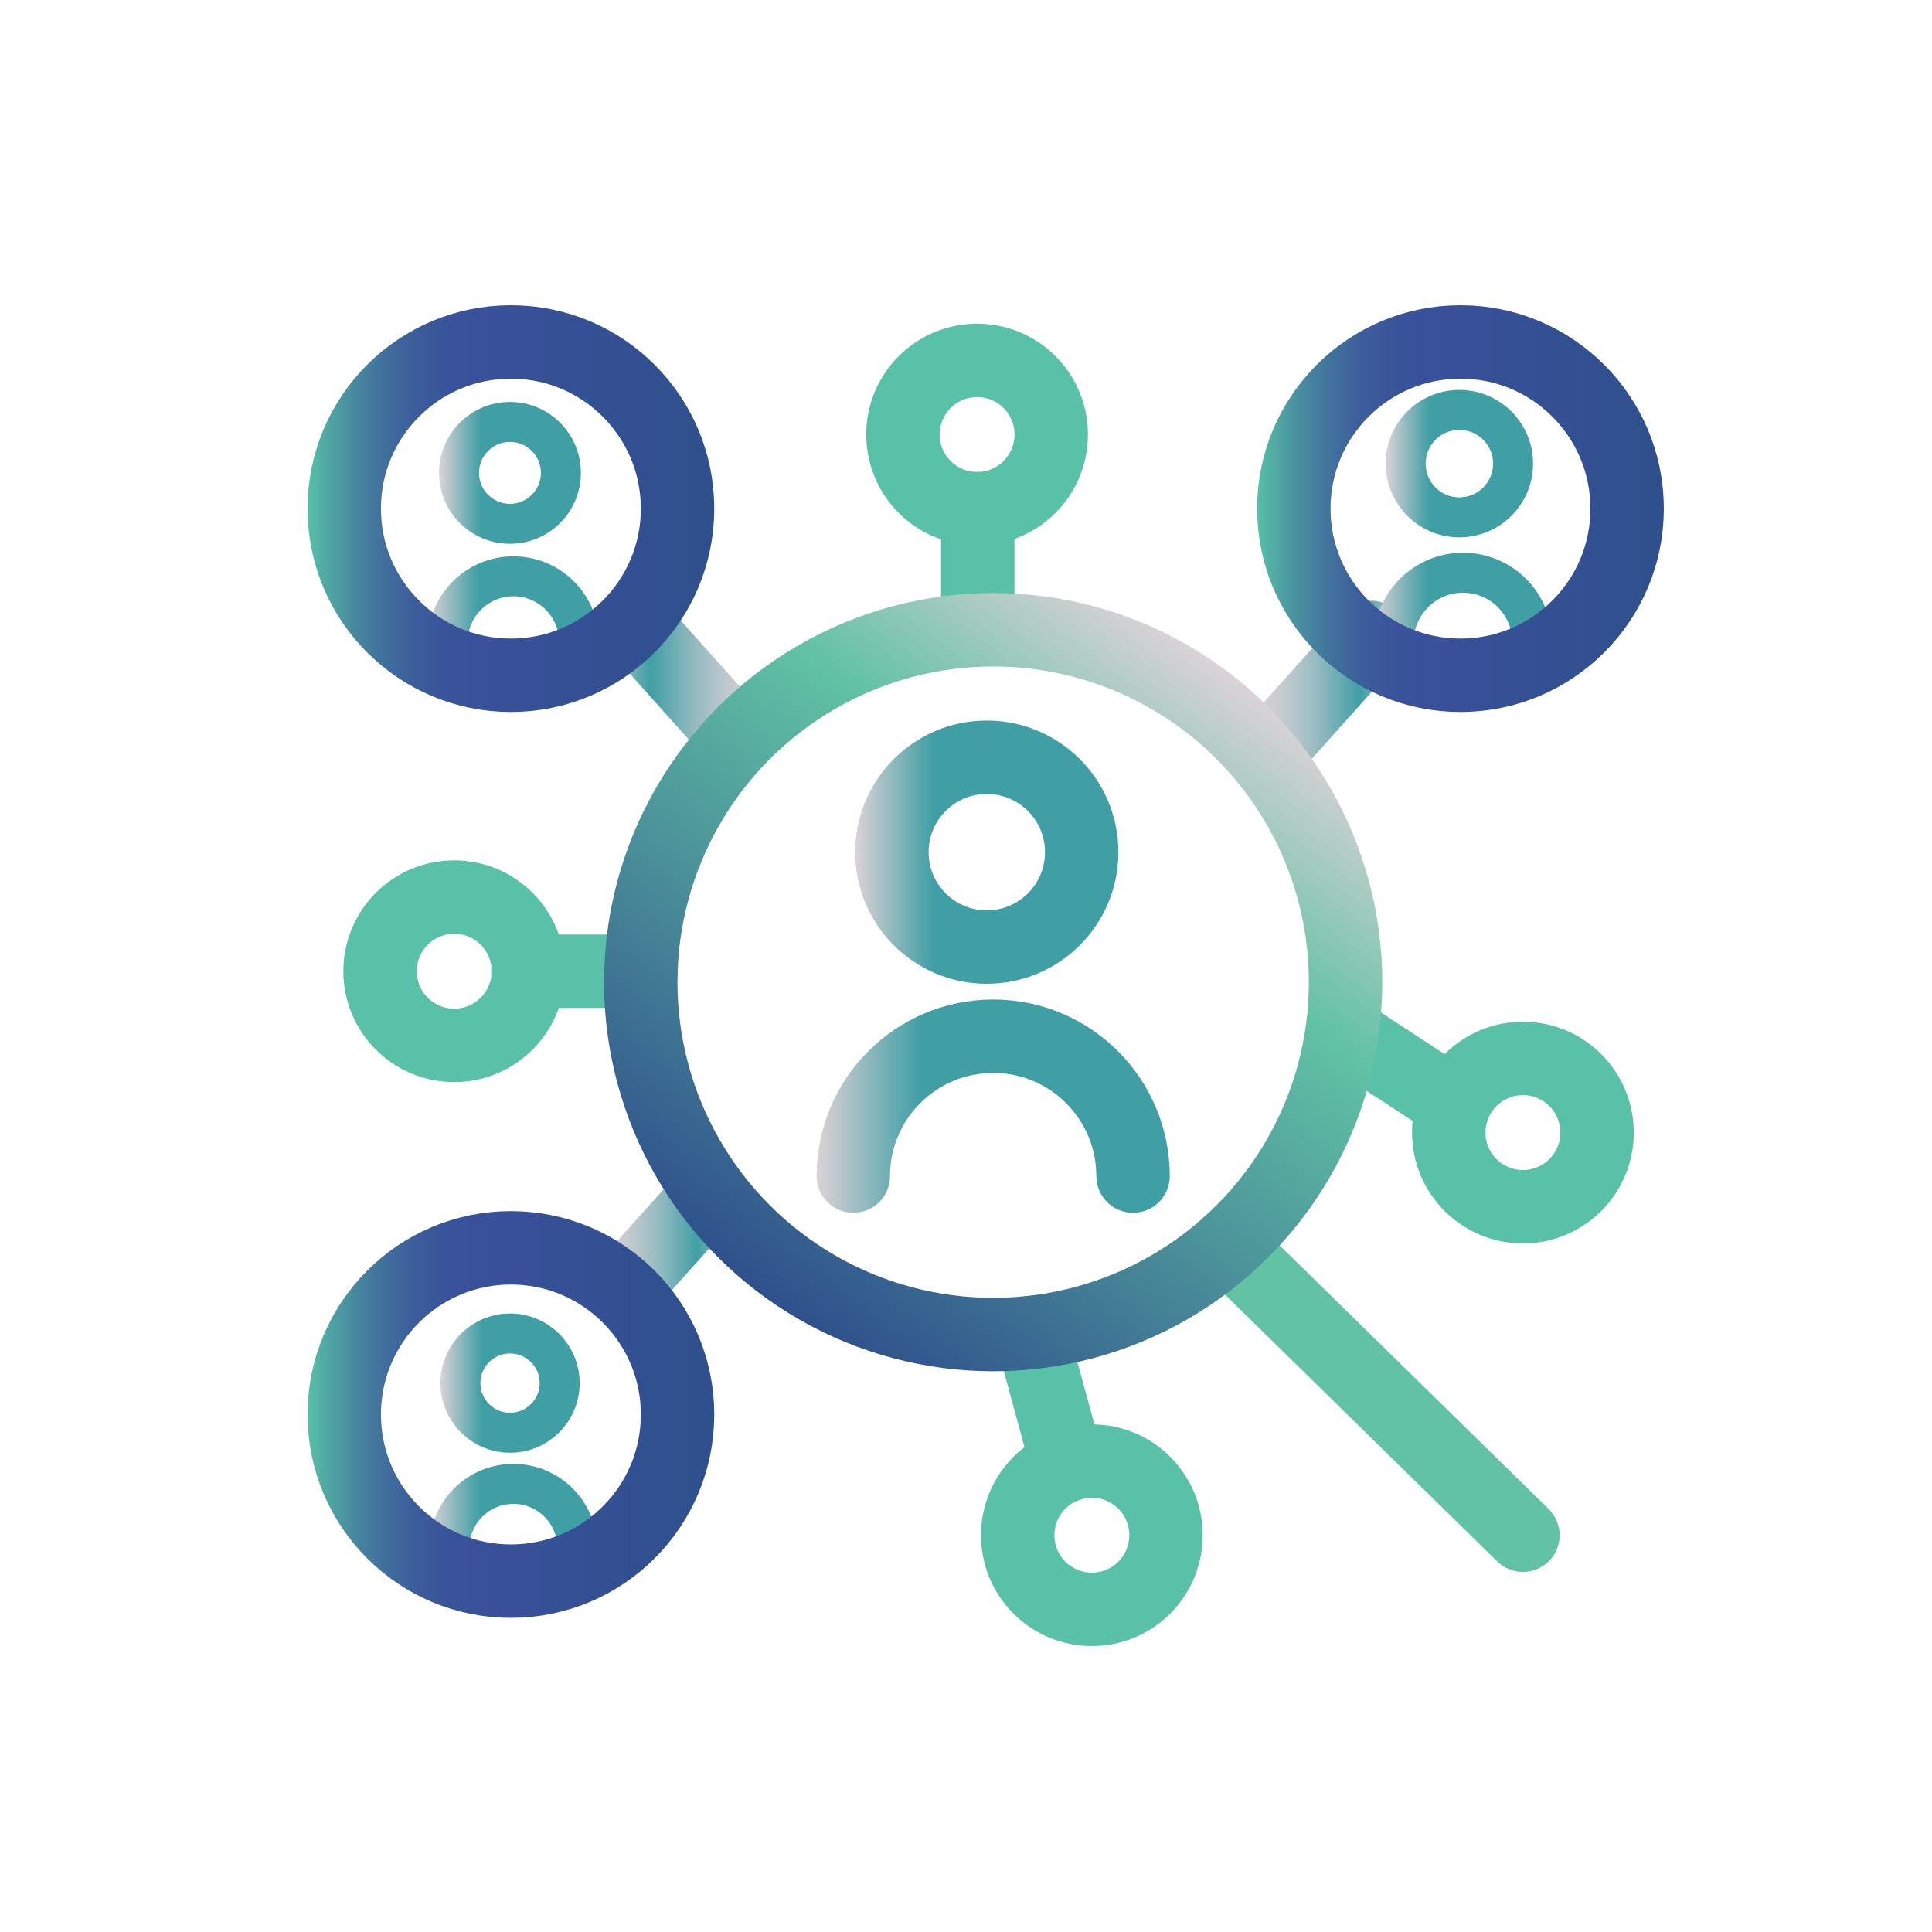
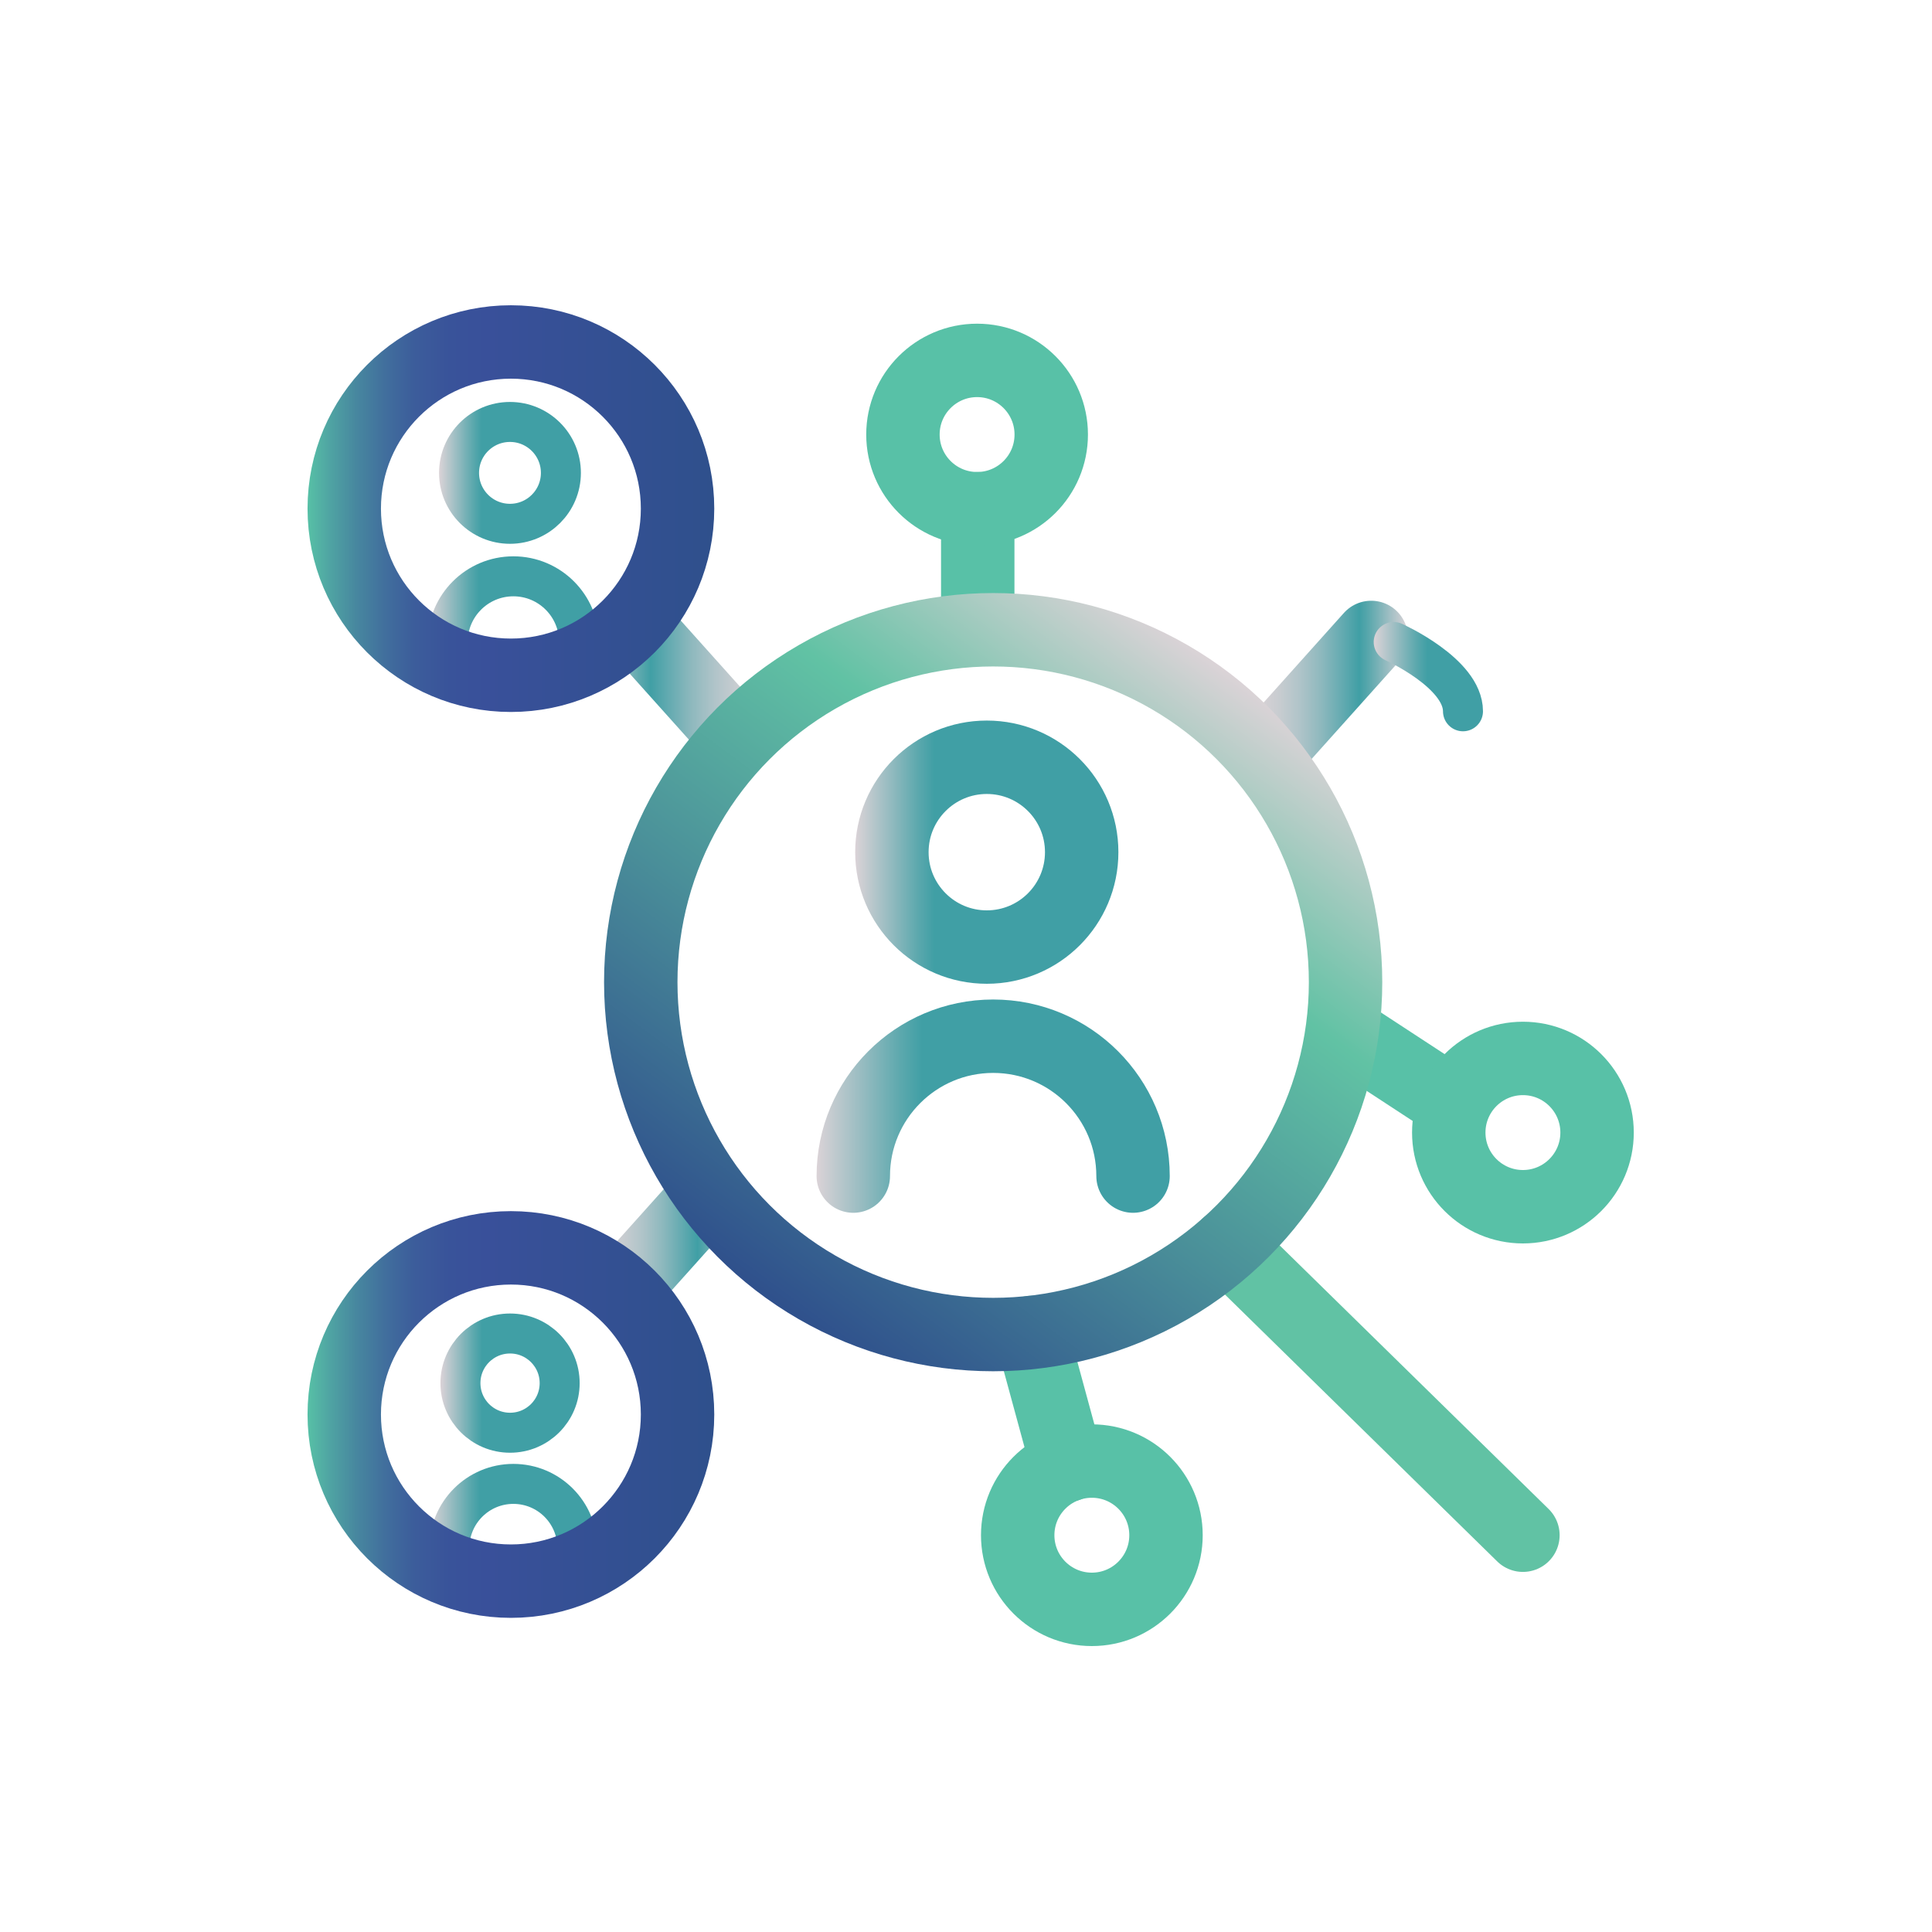
<svg xmlns="http://www.w3.org/2000/svg" xmlns:xlink="http://www.w3.org/1999/xlink" id="Layer_1" data-name="Layer 1" viewBox="0 0 500 500">
  <defs>
    <style>
      .cls-1 {
        stroke: url(#linear-gradient-14);
      }

      .cls-1, .cls-2, .cls-3, .cls-4, .cls-5, .cls-6, .cls-7, .cls-8, .cls-9, .cls-10, .cls-11, .cls-12, .cls-13, .cls-14, .cls-15, .cls-16, .cls-17 {
        fill: none;
        stroke-linecap: round;
        stroke-linejoin: round;
      }

      .cls-1, .cls-2, .cls-7, .cls-8, .cls-9, .cls-10, .cls-11, .cls-12, .cls-13, .cls-14, .cls-15 {
        stroke-width: 19px;
      }

      .cls-2 {
        stroke: url(#linear-gradient-11);
      }

      .cls-3 {
        stroke: url(#linear-gradient-13);
      }

      .cls-3, .cls-4, .cls-5, .cls-6, .cls-16, .cls-17 {
        stroke-width: 10.35px;
      }

      .cls-4 {
        stroke: url(#linear-gradient-12);
      }

      .cls-5 {
        stroke: url(#linear-gradient-10);
      }

      .cls-6 {
        stroke: url(#linear-gradient-15);
      }

      .cls-7 {
        stroke: url(#linear-gradient-8);
      }

      .cls-8 {
        stroke: url(#linear-gradient-5);
      }

      .cls-9 {
        stroke: url(#linear-gradient-7);
      }

      .cls-10 {
        stroke: url(#linear-gradient-6);
      }

      .cls-11 {
        stroke: url(#linear-gradient-3);
      }

      .cls-12 {
        stroke: url(#linear-gradient-2);
      }

      .cls-13 {
        stroke: url(#linear-gradient);
      }

      .cls-14 {
        stroke: #61c2a4;
      }

      .cls-15 {
        stroke: #58c1a7;
      }

      .cls-16 {
        stroke: url(#linear-gradient-4);
      }

      .cls-17 {
        stroke: url(#linear-gradient-9);
      }
    </style>
    <linearGradient id="linear-gradient" x1="154.89" y1="176.12" x2="199.78" y2="176.12" gradientUnits="userSpaceOnUse">
      <stop offset="0" stop-color="#dbd3d7" />
      <stop offset=".11" stop-color="#a1bfc4" />
      <stop offset=".24" stop-color="#5ba8ad" />
      <stop offset=".3" stop-color="#409fa5" />
      <stop offset=".41" stop-color="#65abb1" />
      <stop offset=".54" stop-color="#8fb9be" />
      <stop offset=".67" stop-color="#b0c4c9" />
      <stop offset=".79" stop-color="#c7ccd0" />
      <stop offset=".9" stop-color="#d6d1d5" />
      <stop offset="1" stop-color="#dbd3d7" />
    </linearGradient>
    <linearGradient id="linear-gradient-2" x1="-66.13" y1="177.77" x2="-24.18" y2="177.77" gradientTransform="translate(298.25) rotate(-180) scale(1 -1)" xlink:href="#linear-gradient" />
    <linearGradient id="linear-gradient-3" x1="106.17" y1="320.9" x2="144.81" y2="320.9" gradientTransform="translate(298.25) rotate(-180) scale(1 -1)" xlink:href="#linear-gradient" />
    <linearGradient id="linear-gradient-4" x1="110.69" y1="157.65" x2="155.04" y2="157.65" gradientUnits="userSpaceOnUse">
      <stop offset="0" stop-color="#dbd3d7" />
      <stop offset=".11" stop-color="#a1bfc4" />
      <stop offset=".24" stop-color="#5ba8ad" />
      <stop offset=".3" stop-color="#409fa5" />
    </linearGradient>
    <linearGradient id="linear-gradient-5" x1="-1784.68" y1="876.35" x2="-1583.28" y2="876.35" gradientTransform="translate(-1447.76 1089.32) rotate(126.41) scale(1 -1)" gradientUnits="userSpaceOnUse">
      <stop offset="0" stop-color="#dbd3d7" />
      <stop offset=".06" stop-color="#c2cfcc" />
      <stop offset=".23" stop-color="#7cc5af" />
      <stop offset=".3" stop-color="#61c2a4" />
      <stop offset=".63" stop-color="#4a8f99" />
      <stop offset="1" stop-color="#2f508c" />
    </linearGradient>
    <linearGradient id="linear-gradient-6" x1="211.33" y1="286.27" x2="302.73" y2="286.27" xlink:href="#linear-gradient-4" />
    <linearGradient id="linear-gradient-7" x1="221.31" y1="220.54" x2="289.44" y2="220.54" gradientUnits="userSpaceOnUse">
      <stop offset="0" stop-color="#dbd3d7" />
      <stop offset=".11" stop-color="#a1bfc4" />
      <stop offset=".24" stop-color="#5ba8ad" />
      <stop offset=".3" stop-color="#409fa5" />
    </linearGradient>
    <linearGradient id="linear-gradient-8" x1="79.58" y1="131.63" x2="184.85" y2="131.63" gradientUnits="userSpaceOnUse">
      <stop offset="0" stop-color="#57c1a6" />
      <stop offset=".05" stop-color="#50a6a3" />
      <stop offset=".12" stop-color="#47879f" />
      <stop offset=".19" stop-color="#416f9d" />
      <stop offset=".26" stop-color="#3c5d9b" />
      <stop offset=".35" stop-color="#39539a" />
      <stop offset=".44" stop-color="#39509a" />
      <stop offset=".93" stop-color="#30508e" />
      <stop offset="1" stop-color="#2f508c" />
    </linearGradient>
    <linearGradient id="linear-gradient-9" x1="113.62" y1="122.38" x2="150.33" y2="122.38" gradientUnits="userSpaceOnUse">
      <stop offset="0" stop-color="#dbd3d7" />
      <stop offset=".11" stop-color="#a1bfc4" />
      <stop offset=".24" stop-color="#5ba8ad" />
      <stop offset=".3" stop-color="#409fa5" />
    </linearGradient>
    <linearGradient id="linear-gradient-10" x1="111.13" y1="392.31" x2="154.6" y2="392.31" xlink:href="#linear-gradient-4" />
    <linearGradient id="linear-gradient-11" x1="79.58" y1="366.07" x2="184.85" y2="366.07" gradientUnits="userSpaceOnUse">
      <stop offset="0" stop-color="#57c1a6" />
      <stop offset=".05" stop-color="#50a6a3" />
      <stop offset=".12" stop-color="#47879f" />
      <stop offset=".19" stop-color="#416f9d" />
      <stop offset=".26" stop-color="#3c5d9b" />
      <stop offset=".35" stop-color="#39539a" />
      <stop offset=".44" stop-color="#39509a" />
      <stop offset=".92" stop-color="#30508e" />
      <stop offset="1" stop-color="#2f508c" />
    </linearGradient>
    <linearGradient id="linear-gradient-12" x1="113.99" y1="357.95" x2="150.02" y2="357.95" xlink:href="#linear-gradient-4" />
    <linearGradient id="linear-gradient-13" x1="355.51" y1="157.19" x2="401.71" y2="157.19" xlink:href="#linear-gradient-4" />
    <linearGradient id="linear-gradient-14" x1="325.33" x2="430.6" xlink:href="#linear-gradient-8" />
    <linearGradient id="linear-gradient-15" x1="358.6" y1="119.99" x2="396.75" y2="119.99" xlink:href="#linear-gradient-4" />
  </defs>
  <line class="cls-15" x1="276.26" y1="379.21" x2="266.91" y2="344.84" />
-   <line class="cls-15" x1="136.6" y1="251.35" x2="165.87" y2="251.35" />
  <line class="cls-15" x1="347.8" y1="267.11" x2="374.94" y2="284.86" />
  <line class="cls-15" x1="253.04" y1="162.92" x2="253.04" y2="131.65" />
  <line class="cls-13" x1="190.28" y1="190.57" x2="164.39" y2="161.68" />
  <line class="cls-12" x1="331.93" y1="190.57" x2="354.87" y2="164.97" />
  <line class="cls-11" x1="162.93" y1="331.86" x2="182.58" y2="309.94" />
  <path class="cls-16" d="M115.86,166.15c0-9.39,7.61-17,17-17s17,7.61,17,17" />
  <g>
    <line class="cls-14" x1="317.63" y1="322.33" x2="394.13" y2="397.31" />
    <circle class="cls-8" cx="257.03" cy="254.18" r="91.2" />
  </g>
  <path class="cls-10" d="M220.83,304.37c0-19.99,16.21-36.2,36.2-36.2s36.2,16.21,36.2,36.2" />
  <circle class="cls-9" cx="255.38" cy="220.54" r="24.56" />
  <circle class="cls-7" cx="132.22" cy="131.63" r="43.13" />
  <circle class="cls-17" cx="131.98" cy="122.38" r="13.18" />
  <path class="cls-5" d="M116.3,400.59c0-9.15,7.41-16.56,16.56-16.56s16.56,7.41,16.56,16.56" />
  <circle class="cls-2" cx="132.22" cy="366.07" r="43.13" />
  <circle class="cls-4" cx="132" cy="357.95" r="12.84" />
-   <path class="cls-3" d="M360.69,166.15c0-9.9,8.03-17.93,17.93-17.93s17.93,8.03,17.93,17.93" />
-   <circle class="cls-1" cx="377.97" cy="131.63" r="43.13" />
-   <circle class="cls-6" cx="377.68" cy="119.99" r="13.9" />
+   <path class="cls-3" d="M360.69,166.15s17.93,8.03,17.93,17.93" />
  <circle class="cls-15" cx="252.87" cy="112.46" r="19.19" />
  <circle class="cls-15" cx="282.57" cy="397.31" r="19.19" />
-   <circle class="cls-15" cx="117.55" cy="251.35" r="19.19" />
  <circle class="cls-15" cx="394.13" cy="293.11" r="19.19" />
</svg>